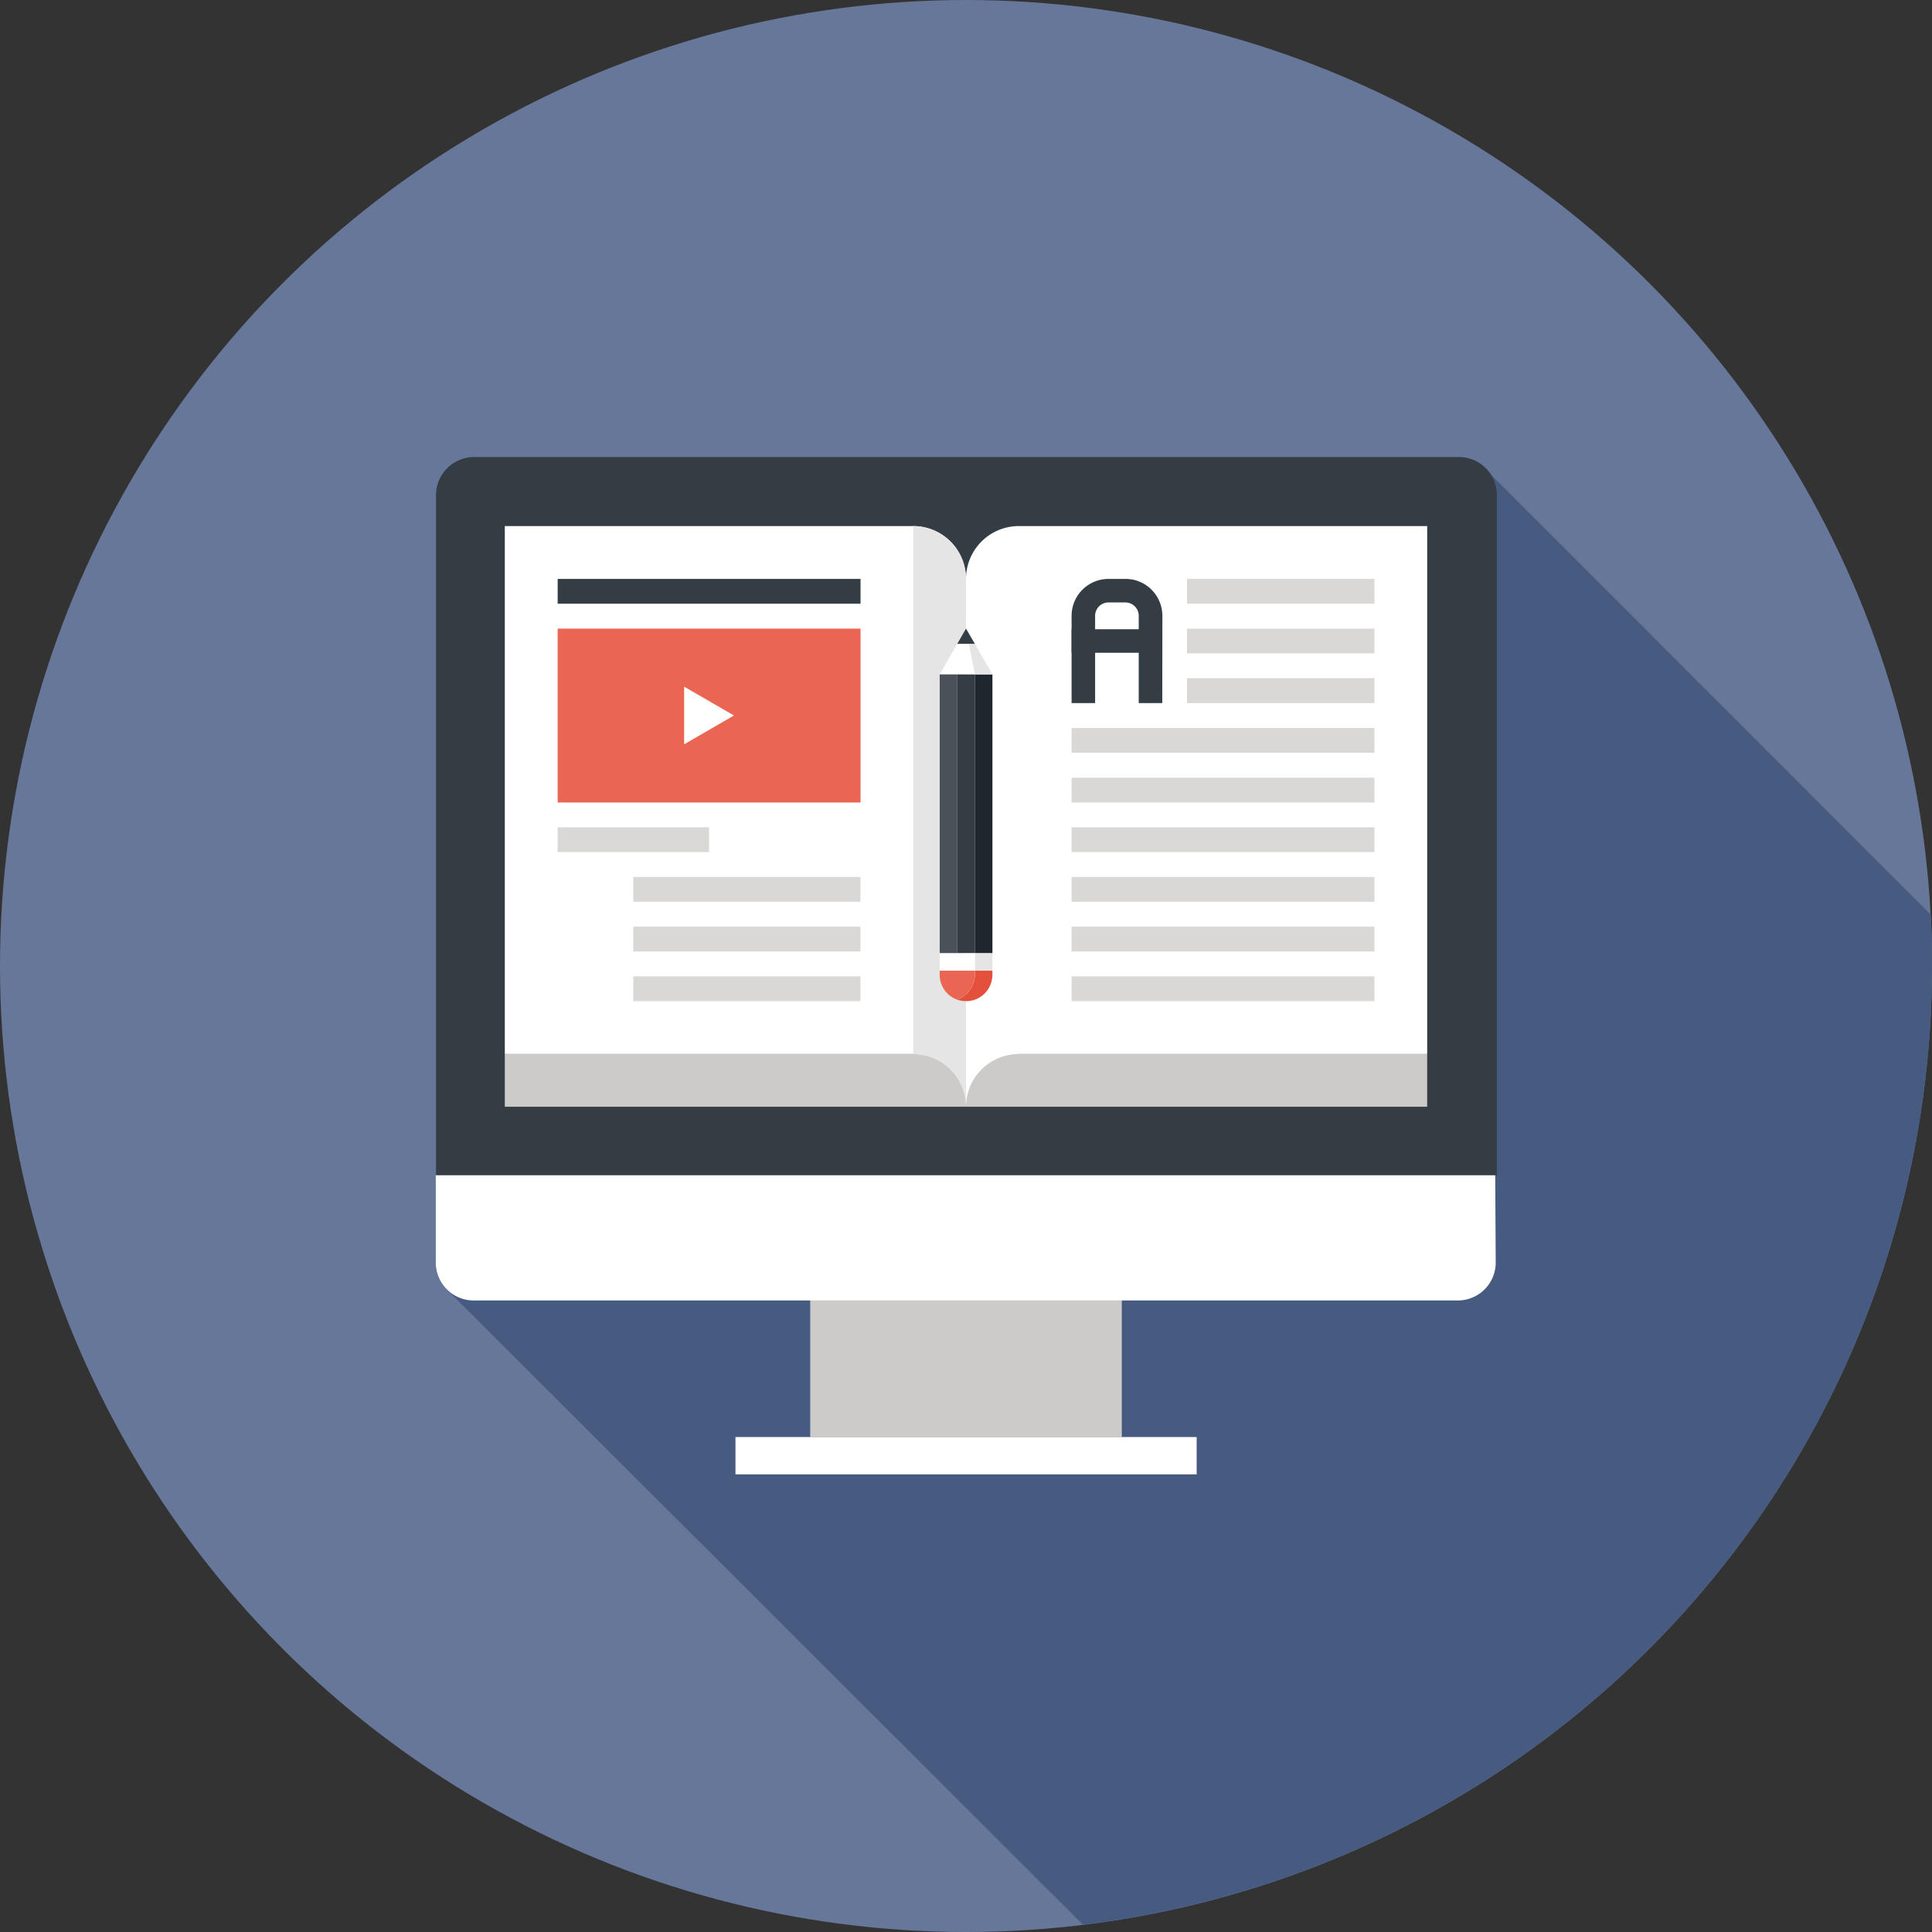
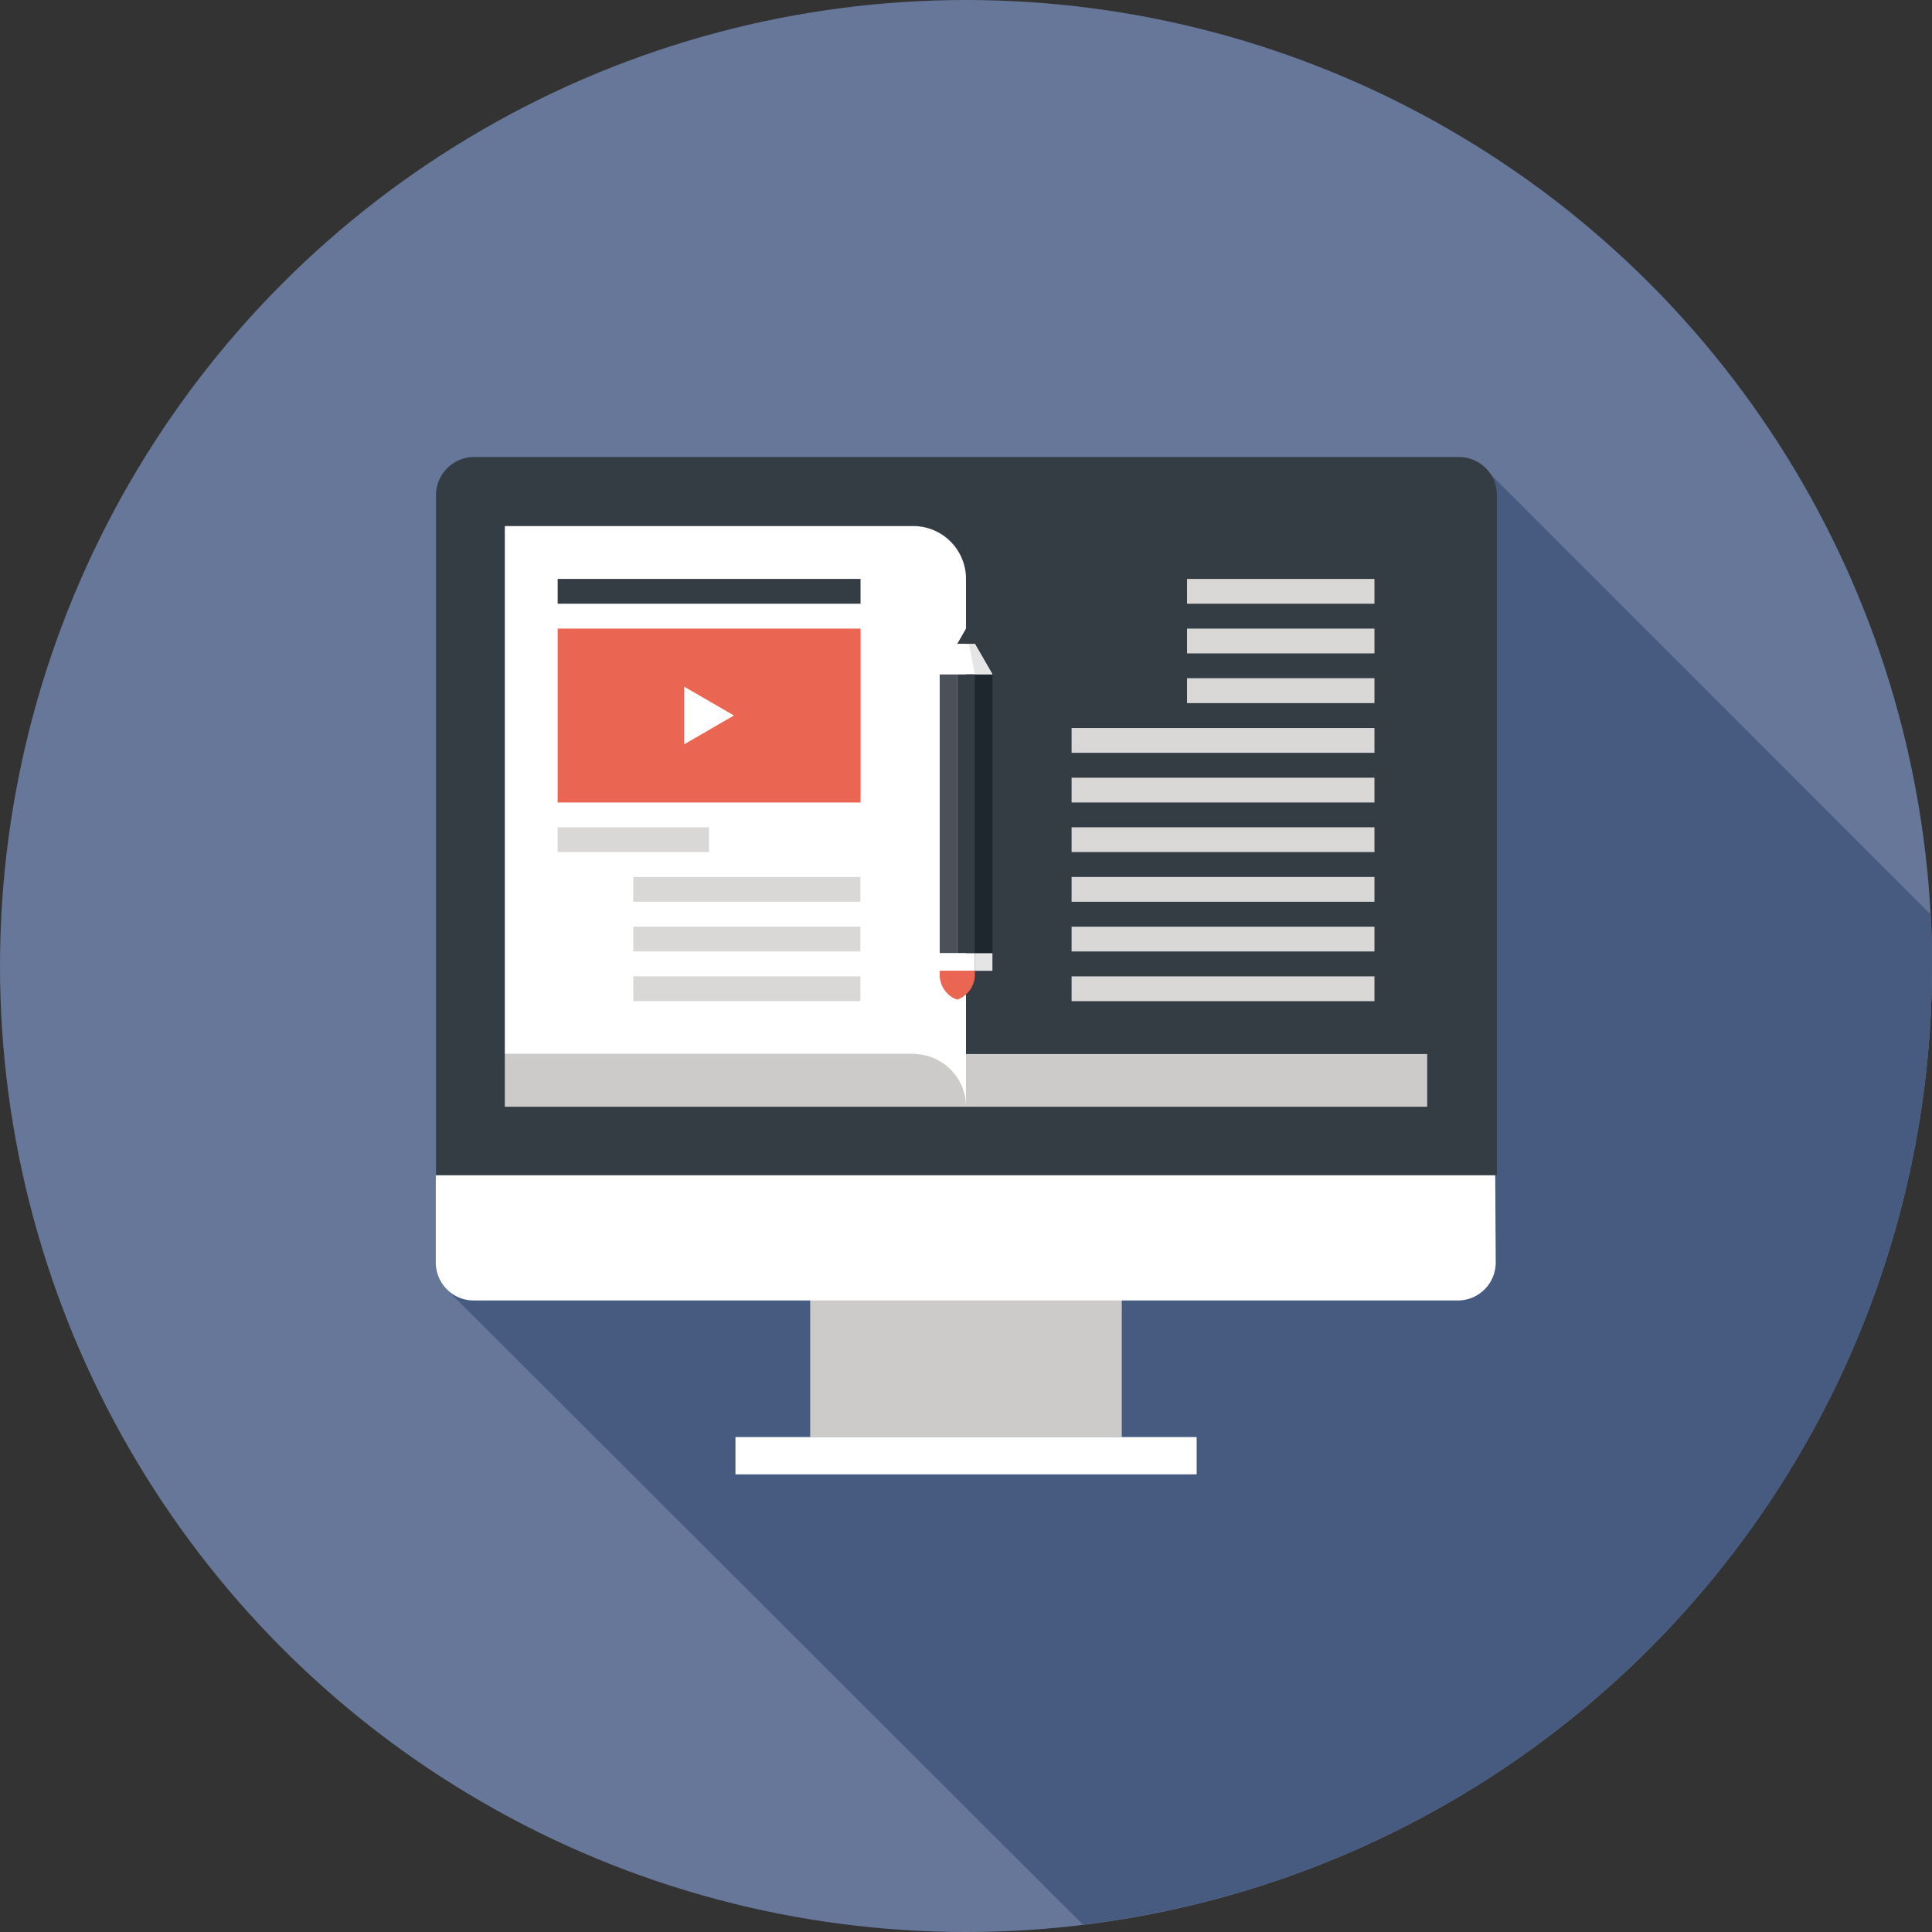
<svg xmlns="http://www.w3.org/2000/svg" viewBox="0 0 152.78 152.78">
  <rect x="0" y="0" width="152.78" height="152.78" fill="#333333" stroke="none" />
  <title>education-formsr</title>
  <g id="Layer_2" data-name="Layer 2">
    <g id="Layer_1-2" data-name="Layer 1">
      <circle cx="76.39" cy="76.39" r="76.39" style="fill:#66779a" />
      <path d="M152.78,76.39c0-1.37,0-2.73-.11-4.08L117.42,37.05a2.94,2.94,0,0,0-2.09-.87H37.46a3,3,0,0,0-3,3v60.7a2.92,2.92,0,0,0,.87,2.09L85.64,152.2A76.37,76.37,0,0,0,152.78,76.39Z" style="fill:#475b80" />
      <rect x="64.07" y="102.8" width="24.64" height="10.84" style="fill:#cccbca" />
      <rect x="58.16" y="113.64" width="36.47" height="2.95" style="fill:#fff" />
      <path d="M34.5,92.94V39.14a3,3,0,0,1,3-3h77.87a3,3,0,0,1,3,3v53.8Z" style="fill:#343c44" />
      <rect x="39.92" y="41.6" width="72.94" height="45.92" style="fill:#343c44" />
      <path d="M118.28,99.84a3,3,0,0,1-3,3H37.46a3,3,0,0,1-3-3v-6.9h83.78Z" style="fill:#fff" />
      <rect x="39.92" y="83.35" width="72.94" height="4.17" style="fill:#cccbca" />
      <path d="M72.22,41.6H39.92V83.35h32.3a4.17,4.17,0,0,1,4.17,4.17V45.78A4.18,4.18,0,0,0,72.22,41.6Z" style="fill:#fff" />
-       <path d="M80.57,41.6h32.29V83.35H80.57a4.18,4.18,0,0,0-4.18,4.17V45.78A4.18,4.18,0,0,1,80.57,41.6Z" style="fill:#fff" />
-       <path d="M72.22,41.6V83.35a4.17,4.17,0,0,1,4.17,4.17V45.78A4.18,4.18,0,0,0,72.22,41.6Z" style="fill:#e6e5e5" />
+       <path d="M72.22,41.6a4.17,4.17,0,0,1,4.17,4.17V45.78A4.18,4.18,0,0,0,72.22,41.6Z" style="fill:#e6e5e5" />
      <rect x="93.87" y="45.78" width="14.82" height="1.96" style="fill:#d9d8d7" />
      <rect x="93.87" y="49.71" width="14.82" height="1.96" style="fill:#d9d8d7" />
      <rect x="93.87" y="53.63" width="14.82" height="1.97" style="fill:#d9d8d7" />
      <rect x="84.74" y="57.57" width="23.95" height="1.96" style="fill:#d9d8d7" />
      <rect x="84.74" y="61.5" width="23.95" height="1.96" style="fill:#d9d8d7" />
      <rect x="84.74" y="65.42" width="23.95" height="1.96" style="fill:#d9d8d7" />
      <rect x="84.74" y="69.35" width="23.95" height="1.96" style="fill:#d9d8d7" />
      <rect x="84.74" y="73.28" width="23.95" height="1.96" style="fill:#d9d8d7" />
      <rect x="84.74" y="77.21" width="23.95" height="1.96" style="fill:#d9d8d7" />
      <path d="M91.91,55.6H90.05V48.7A1.06,1.06,0,0,0,89,47.64H87.66A1.06,1.06,0,0,0,86.6,48.7v6.9H84.74V48.7a2.92,2.92,0,0,1,2.92-2.92H89a2.89,2.89,0,0,1,2.06.85,2.94,2.94,0,0,1,.86,2.07Z" style="fill:#343c44" />
      <rect x="84.74" y="49.76" width="7.17" height="1.86" style="fill:#343c44" />
      <rect x="44.1" y="65.42" width="11.97" height="1.96" style="fill:#d9d8d7" />
      <rect x="44.1" y="45.78" width="23.95" height="1.96" style="fill:#343c44" />
      <rect x="50.08" y="69.35" width="17.96" height="1.96" style="fill:#d9d8d7" />
      <rect x="50.08" y="73.28" width="17.96" height="1.96" style="fill:#d9d8d7" />
      <rect x="50.08" y="77.21" width="17.96" height="1.96" style="fill:#d9d8d7" />
      <rect x="44.1" y="49.71" width="23.95" height="13.75" style="fill:#ea6653" />
      <polygon points="54.1 54.3 58.04 56.58 54.1 58.86 54.1 54.3" style="fill:#fff" />
      <rect x="74.31" y="53.32" width="1.39" height="22.06" style="fill:#4a5158" />
      <rect x="75.7" y="53.32" width="1.39" height="22.06" style="fill:#343c44" />
      <rect x="77.09" y="53.32" width="1.39" height="22.06" style="fill:#1e262e" />
      <polygon points="78.48 53.32 77.09 50.91 75.7 50.91 74.31 53.32 78.48 53.32" style="fill:#fff" />
      <polygon points="78.48 53.32 77.09 53.32 76.62 50.91 77.09 50.91 78.48 53.32" style="fill:#e6e5e5" />
      <polygon points="77.09 50.91 76.39 49.71 75.7 50.91 77.09 50.91" style="fill:#343c44" />
      <rect x="77.09" y="75.38" width="1.39" height="1.39" style="fill:#e6e5e5" />
      <rect x="74.31" y="75.38" width="2.78" height="1.39" style="fill:#fff" />
-       <path d="M78.48,77.09v-.33H77.09v.33a2.08,2.08,0,0,1-.62,1.47,2,2,0,0,1-.78.49,2.1,2.1,0,0,0,.7.12,2.07,2.07,0,0,0,1.48-.61A2.15,2.15,0,0,0,78.48,77.09Z" style="fill:#e3503b" />
      <path d="M77.09,77.09v-.33H74.31v.33a2.07,2.07,0,0,0,.61,1.47,2,2,0,0,0,.77.49,2,2,0,0,0,.78-.49A2.08,2.08,0,0,0,77.09,77.09Z" style="fill:#ea6653" />
    </g>
  </g>
</svg>